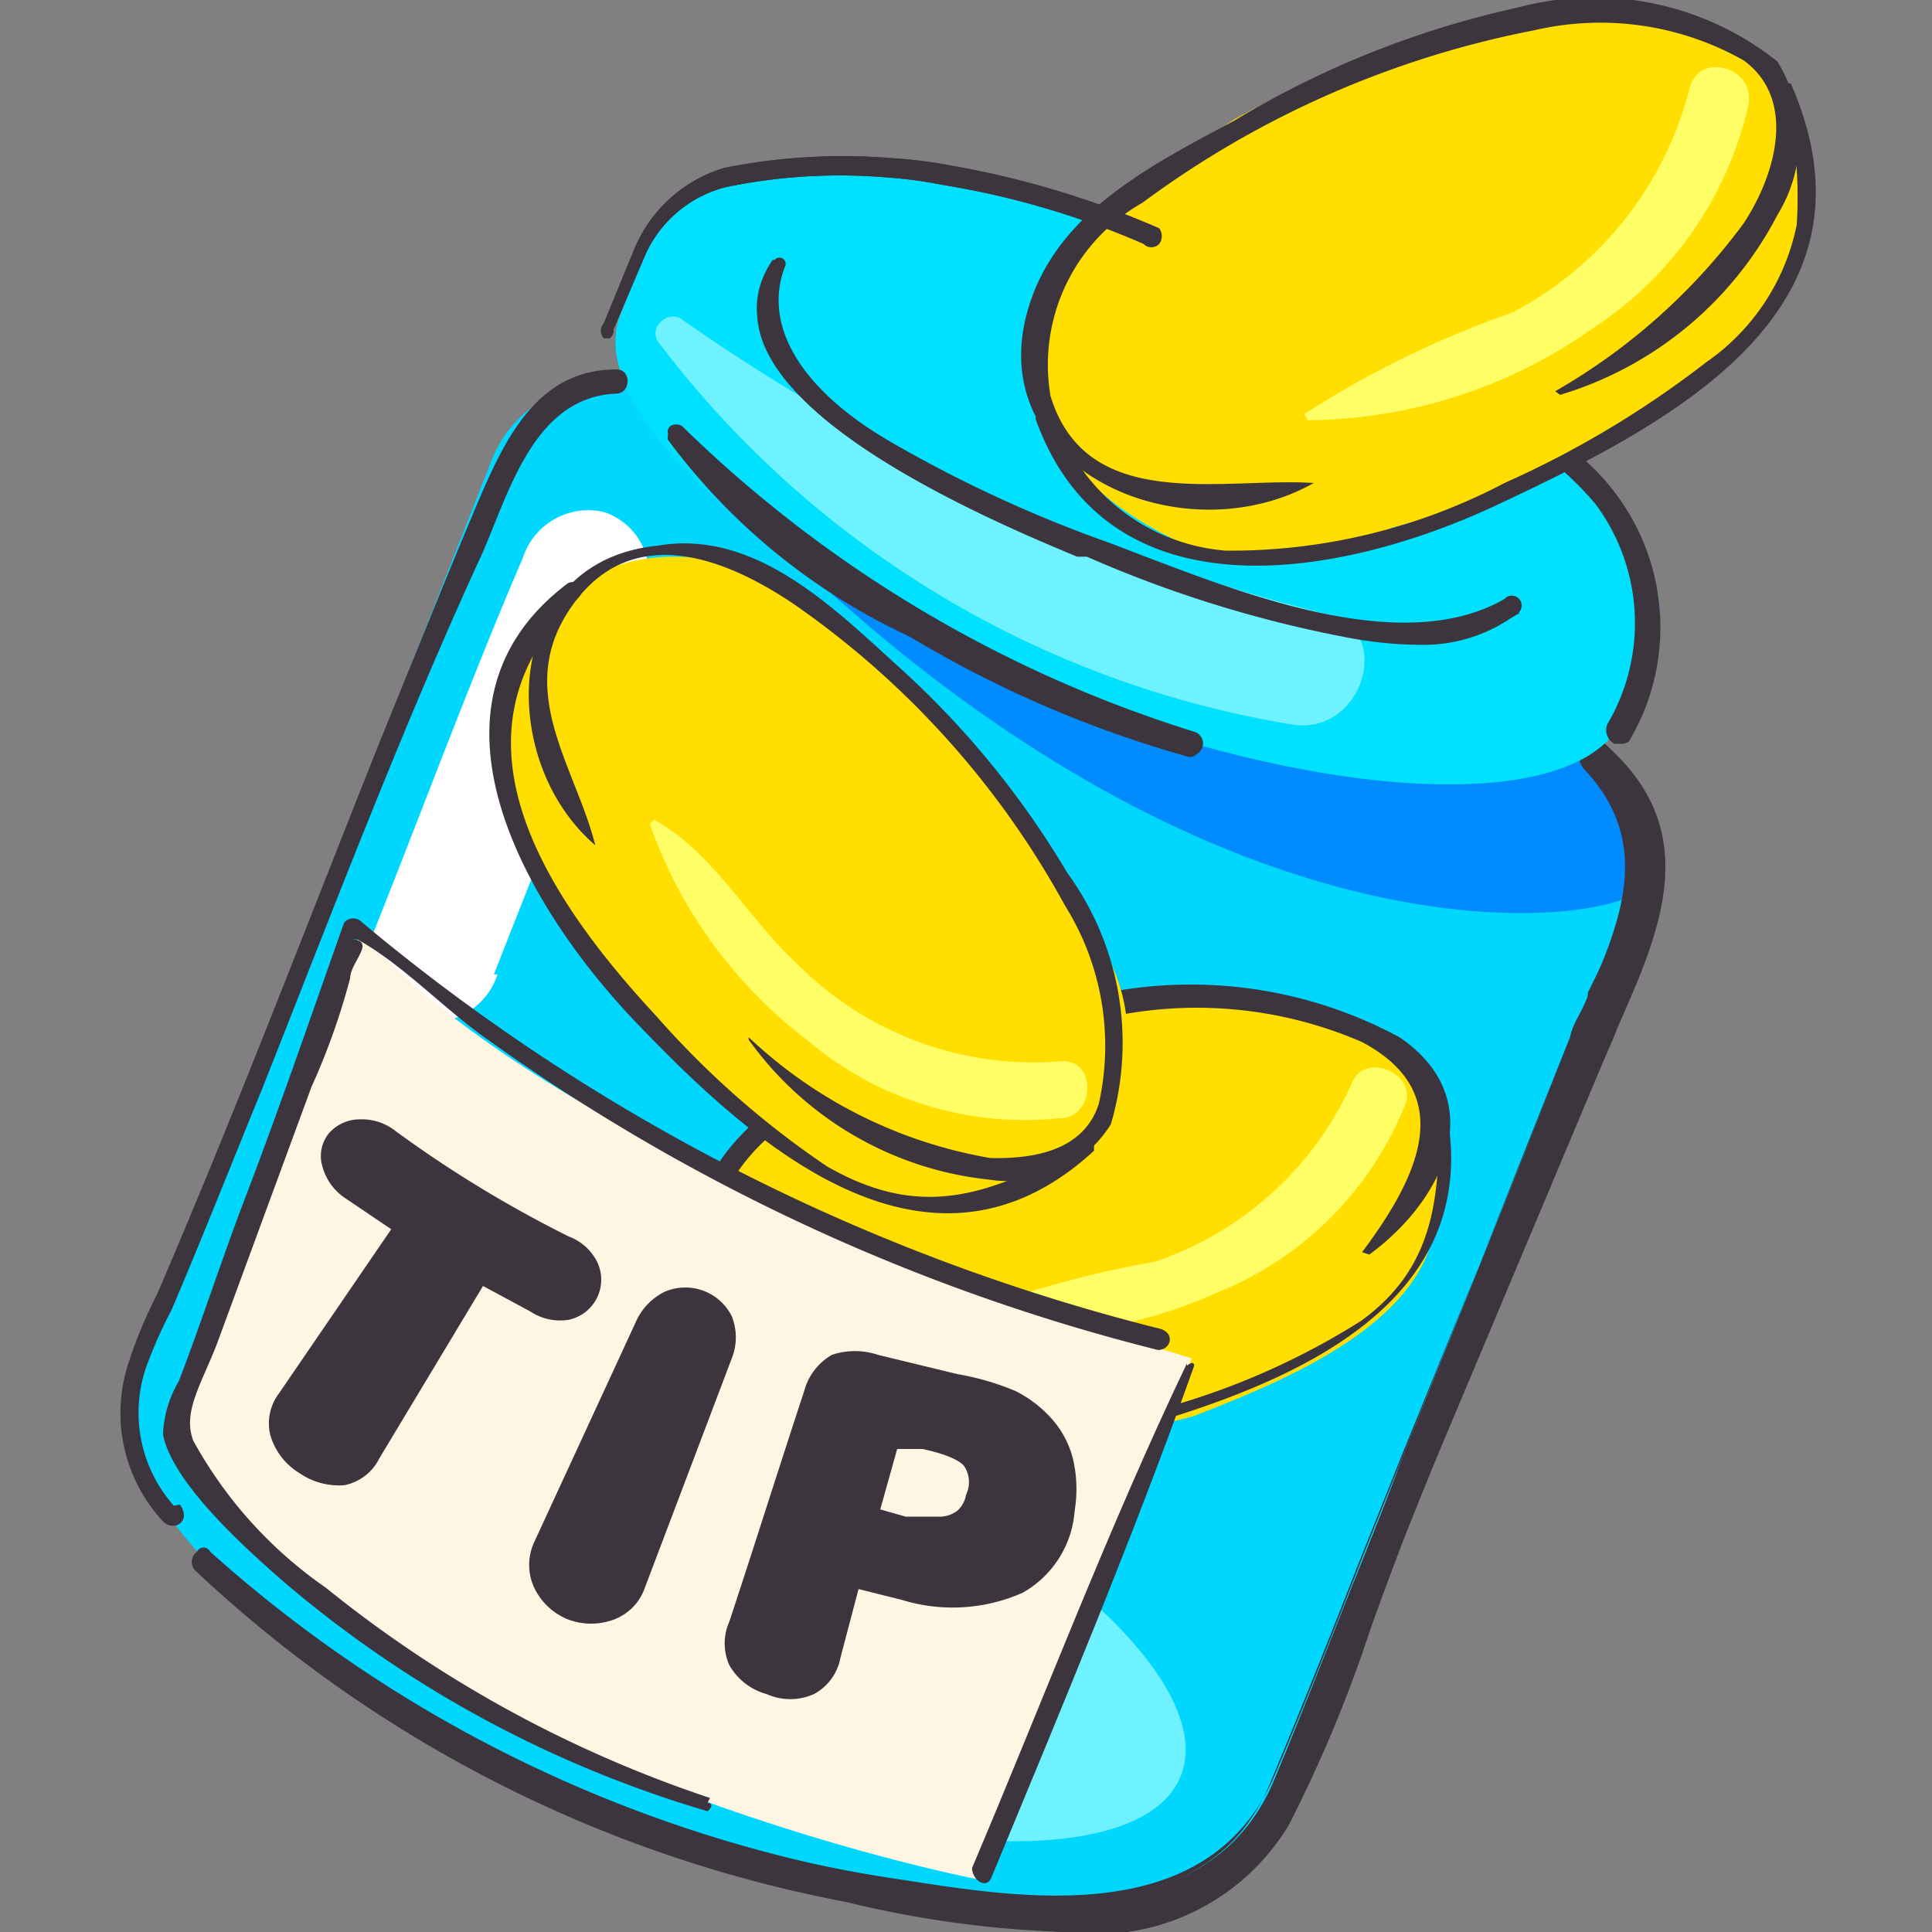
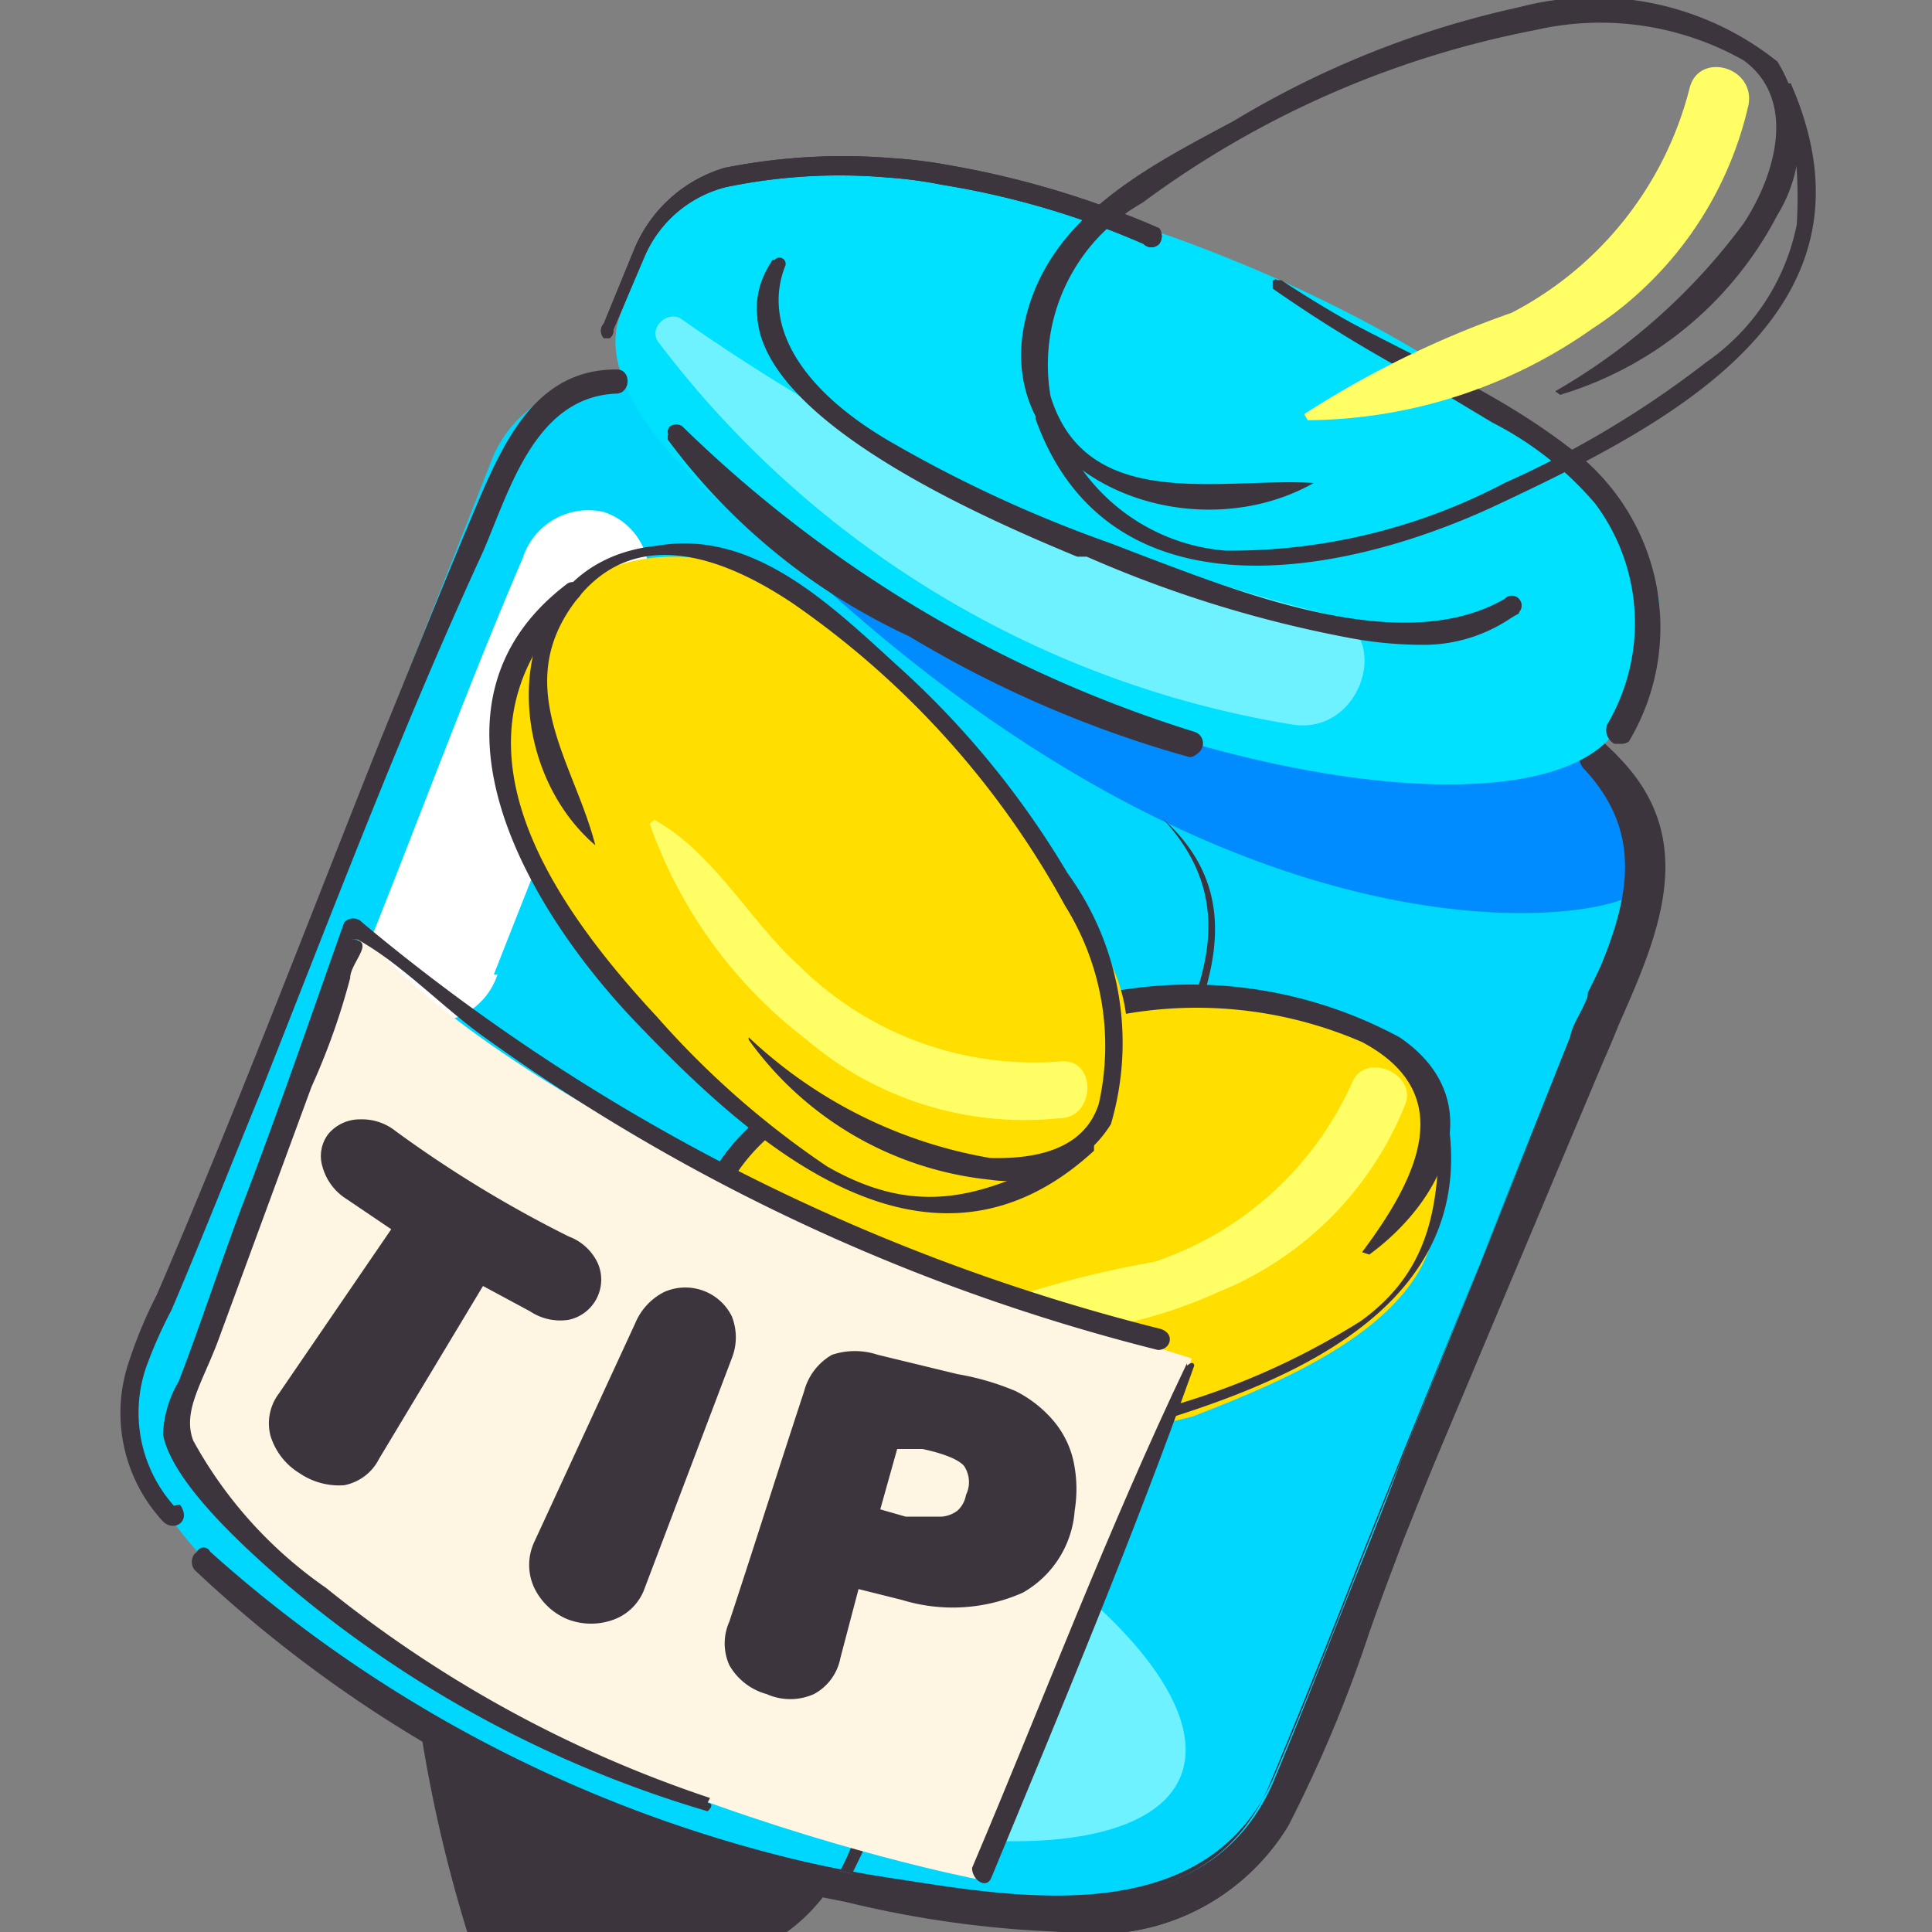
<svg xmlns="http://www.w3.org/2000/svg" id="Layer_1" data-name="Layer 1" viewBox="0 0 16 16">
  <rect x="0" y="0" width="16" height="16" fill="#808080" stroke="none" />
  <defs>
    <style>.cls-1{fill:#00d7ff;}.cls-2{fill:#fff;}.cls-3{fill:#008cff;}.cls-4{fill:#3d353e;}.cls-5{fill:#6ef2ff;}.cls-6{fill:#00e1ff;}.cls-7{fill:#ffde00;}.cls-8{fill:#ffff65;}.cls-9{fill:#fff5e3;}</style>
  </defs>
  <path class="cls-1" d="M10.58,15.05c-1,2.5-10.45-1.29-9.44-3.79L4.08,3.79c1-2.42,10.41,1.37,9.44,3.79Z" />
  <path class="cls-2" d="M4.09,8.07C4.51,7,4.91,6,5.35,4.91A.54.54,0,0,0,5,4.24a.57.57,0,0,0-.67.38c-.43,1-.84,2.11-1.26,3.16a.55.55,0,0,0,.38.67.57.57,0,0,0,.67-.38Z" />
  <path class="cls-3" d="M5.56,3.58l7.6,2.65a1.36,1.36,0,0,1,.42,1.12C13.56,7.61,9.86,8.4,5.56,3.58Z" />
  <path class="cls-4" d="M1.67,12.89A10.59,10.59,0,0,0,7,15.67c1.06.22,2.95.63,3.6-.56a21.94,21.94,0,0,0,.95-2.36L13.11,8.8c.35-.88,1-1.82.08-2.61a0,0,0,1,0-.07.07c.74.77.21,1.57-.11,2.38l-1.36,3.42c-.36.9-.71,1.8-1.08,2.69-.51,1.25-1.94,1.05-3,.88a11.26,11.26,0,0,1-5.85-2.76,0,0,0,1,0,0,0Z" />
-   <path class="cls-4" d="M8.83,16A9,9,0,0,1,7,15.72H7a10.64,10.64,0,0,1-5.34-2.79h0a.06.06,0,1,1,.08-.08,11.2,11.2,0,0,0,5.82,2.74c1,.17,2.49.39,3-.85.25-.59.49-1.2.72-1.78.12-.3.23-.61.35-.91L13,8.63c0-.12.09-.23.14-.35.3-.69.59-1.35,0-2a.1.1,0,0,1,0-.14.09.09,0,0,1,.13,0c.79.7.43,1.51.09,2.29-.05.13-.11.25-.16.38l-1.58,3.95c-.09.24-.19.5-.28.76a11.26,11.26,0,0,1-.67,1.6A1.87,1.87,0,0,1,8.83,16ZM3.47,14.24A11.17,11.17,0,0,0,7,15.63H7c1.08.23,2.89.61,3.52-.55a12.28,12.28,0,0,0,.67-1.58c.09-.26.18-.52.28-.77l1.58-3.94c0-.13.1-.26.16-.39.33-.75.67-1.52-.07-2.18h0c.66.7.35,1.41,0,2.1l-.15.34-1.36,3.42-.36.9c-.23.59-.47,1.19-.71,1.79-.54,1.3-2.08,1.06-3.1.9A11.79,11.79,0,0,1,3.47,14.24Z" />
+   <path class="cls-4" d="M8.83,16A9,9,0,0,1,7,15.72H7a10.64,10.64,0,0,1-5.34-2.79h0a.06.06,0,1,1,.08-.08,11.2,11.2,0,0,0,5.82,2.74c1,.17,2.49.39,3-.85.25-.59.49-1.2.72-1.78.12-.3.23-.61.35-.91L13,8.63c0-.12.09-.23.14-.35.3-.69.59-1.35,0-2a.1.1,0,0,1,0-.14.09.09,0,0,1,.13,0c.79.7.43,1.51.09,2.29-.05.13-.11.25-.16.38l-1.58,3.95c-.09.24-.19.5-.28.76a11.26,11.26,0,0,1-.67,1.6A1.87,1.87,0,0,1,8.83,16ZM3.47,14.24A11.17,11.17,0,0,0,7,15.63H7a12.28,12.28,0,0,0,.67-1.58c.09-.26.18-.52.28-.77l1.58-3.94c0-.13.1-.26.16-.39.33-.75.67-1.52-.07-2.18h0c.66.7.35,1.41,0,2.1l-.15.34-1.36,3.42-.36.9c-.23.59-.47,1.19-.71,1.79-.54,1.3-2.08,1.06-3.1.9A11.79,11.79,0,0,1,3.47,14.24Z" />
  <path class="cls-4" d="M8.83,16A9.67,9.67,0,0,1,7,15.71H7a10.68,10.68,0,0,1-5.34-2.79h0a.06.06,0,0,1,0-.06s.05,0,.06,0A11.32,11.32,0,0,0,7.53,15.6c1.06.16,2.5.39,3-.86.25-.6.49-1.2.72-1.79l.36-.9L13,8.63c0-.11.1-.23.14-.34.31-.7.59-1.36,0-2a.09.09,0,0,1,0-.12.1.1,0,0,1,.13,0c.77.7.42,1.5.08,2.27-.05.13-.11.26-.16.38l-1.58,3.95c-.1.25-.19.51-.28.76a12.55,12.55,0,0,1-.67,1.6A1.85,1.85,0,0,1,8.83,16ZM2.65,13.7A10.85,10.85,0,0,0,7,15.64H7c1.08.22,2.9.6,3.53-.56a11.84,11.84,0,0,0,.67-1.59c.09-.25.18-.51.28-.76l1.58-4c.05-.13.11-.26.16-.38.33-.76.67-1.54-.07-2.2h0s0,0,0,0c.65.68.34,1.39,0,2.07,0,.12-.1.23-.14.35l-1.36,3.41-.36.9c-.23.59-.47,1.2-.72,1.79-.53,1.3-2.06,1.06-3.08.9A11.62,11.62,0,0,1,2.65,13.7Zm-1-.8Z" />
  <path class="cls-4" d="M8.83,16A8.79,8.79,0,0,1,7,15.75H7A10.79,10.79,0,0,1,1.61,13a.11.11,0,0,1,0-.13.09.09,0,0,1,.13,0,11.2,11.2,0,0,0,5.8,2.73c1,.16,2.46.39,3-.83.26-.62.51-1.27.72-1.79l.06-.15c.1-.25.2-.5.29-.75l1.37-3.41a3.65,3.65,0,0,1,.14-.35c.3-.68.58-1.33,0-1.95a.13.13,0,0,1,.19-.19c.8.71.44,1.53.09,2.32-.05.13-.11.26-.16.38L11.6,12.78c-.1.25-.19.51-.28.76a11.26,11.26,0,0,1-.67,1.6A1.86,1.86,0,0,1,8.83,16Zm-1.18-.28c1,.19,2.36.28,2.86-.65a11.84,11.84,0,0,0,.67-1.59v0c0-.09.07-.18.1-.27l-.63,1.59C10.12,16.05,8.67,15.88,7.65,15.72Zm-6-2.82a9.22,9.22,0,0,0,1,.81l0,0a9.19,9.19,0,0,1-1-.78Zm0,0h0l0,0Zm11.71-5a3.25,3.25,0,0,1-.18.43v0l-.07.15,0-.1C13.27,8.23,13.34,8.07,13.4,7.9Z" />
  <ellipse class="cls-5" cx="5.8" cy="13.11" rx="1.53" ry="4.29" transform="translate(-8.53 13.61) rotate(-68.13)" />
  <path class="cls-2" d="M2.82,11.18l.53-1.29a.59.59,0,0,0-.06-.41A.5.5,0,0,0,3,9.23a.56.56,0,0,0-.42,0l-.11.09a.48.48,0,0,0-.14.24c-.17.43-.35.86-.53,1.28a.56.56,0,0,0,.06.42.54.54,0,0,0,.32.25.56.56,0,0,0,.42-.05l.11-.09a.58.58,0,0,0,.14-.24Z" />
  <path class="cls-6" d="M10.15,2.13c-2.29-.92-4.42-1-4.75-.19l-.26.66c-.33.82,1.27,2.23,3.56,3.15s4.42,1,4.75.18l.26-.65C14,4.46,12.45,3.05,10.15,2.13Z" />
  <path class="cls-4" d="M5.05,2.8H5a.09.09,0,0,1,0-.12l.25-.61A1.17,1.17,0,0,1,6,1.39a5,5,0,0,1,1.39-.08,3.93,3.93,0,0,1,.48.06,7.59,7.59,0,0,1,1.73.52.11.11,0,0,1,0,.13.09.09,0,0,1-.13,0,6.94,6.94,0,0,0-1.67-.49,3.47,3.47,0,0,0-.45-.06,4.61,4.61,0,0,0-1.34.08,1,1,0,0,0-.67.57l-.26.61A.08.08,0,0,1,5.05,2.8Z" />
  <path class="cls-4" d="M10.55,2.34c.58.41,1.21.74,1.81,1.11a3.09,3.09,0,0,1,.87.69A1.66,1.66,0,0,1,13.34,6c0,.1.09.18.14.09A1.81,1.81,0,0,0,13,3.71c-.75-.58-1.65-.89-2.44-1.4,0,0,0,0,0,0Z" />
  <path class="cls-4" d="M13.42,6.16h-.05A.13.13,0,0,1,13.31,6a1.65,1.65,0,0,0-.1-1.83,2.77,2.77,0,0,0-.85-.67h0l-.65-.39a11.86,11.86,0,0,1-1.17-.72h0a0,0,0,0,1,0-.07s0,0,.07,0a10.59,10.59,0,0,0,1,.58,8.54,8.54,0,0,1,1.4.82,1.84,1.84,0,0,1,.48,2.42A.1.1,0,0,1,13.42,6.16ZM10.94,2.57l.79.47.65.38h0a3,3,0,0,1,.86.69A1.73,1.73,0,0,1,13.37,6s0,.06,0,.07a0,0,0,0,0,0,0A1.77,1.77,0,0,0,13,3.73a8.7,8.7,0,0,0-1.39-.81Z" />
  <path class="cls-5" d="M5.45,2.83A8.25,8.25,0,0,0,10.7,6c.6.1.86-.82.26-.92A16.11,16.11,0,0,1,5.64,2.64c-.11-.07-.27.07-.19.19Z" />
  <path class="cls-4" d="M6.4,2.15C5.65,3.25,8.31,4.3,9,4.58a9.82,9.82,0,0,0,2.18.67,1.83,1.83,0,0,0,1.4-.17s0-.13-.08-.09c-.89.51-2.3-.08-3.16-.42S6,3.37,6.44,2.17c0,0,0,0,0,0Z" />
  <path class="cls-4" d="M11.76,5.34a3.28,3.28,0,0,1-.6-.06A10,10,0,0,1,9,4.61l-.08,0c-.65-.27-2.37-1-2.62-1.83a.7.7,0,0,1,.11-.62h0a.05.05,0,0,1,.09.05c-.18.47.11,1,.86,1.44A10.82,10.82,0,0,0,9.2,4.5l.26.1c.87.33,2.17.84,3,.36a.08.08,0,0,1,.12,0,.08.08,0,0,1,0,.11A1.29,1.29,0,0,1,11.76,5.34ZM6.39,2.24a.63.63,0,0,0-.06.5c.24.81,1.94,1.51,2.58,1.78l.09,0a9.65,9.65,0,0,0,2.17.67,1.74,1.74,0,0,0,1.37-.17,0,0,0,0,0,0,0s0,0,0,0c-.86.5-2.18,0-3.06-.35l-.26-.1A10,10,0,0,1,7.3,3.67C6.56,3.2,6.25,2.72,6.39,2.24Z" />
  <path class="cls-7" d="M7.08,12A3.16,3.16,0,0,0,8.34,12a10.13,10.13,0,0,0,1.54-.27c.69-.27,1.87-.73,2-1.56A1.68,1.68,0,0,0,11.81,9a1.43,1.43,0,0,0-1-.69,6.61,6.61,0,0,0-3.09.32c-.26.1-.55.27-.8.39a1.56,1.56,0,0,0-.51.27C4.8,11,7.08,12,7.08,12Z" />
  <path class="cls-8" d="M7.84,11a3.9,3.9,0,0,0,2.25-.3,2.79,2.79,0,0,0,1.55-1.56c.09-.25-.33-.43-.44-.18a2.75,2.75,0,0,1-1.64,1.49,8.22,8.22,0,0,0-1.73.5s0,0,0,0Z" />
  <path class="cls-4" d="M11.34,10.39c.64-.47,1-1.29.25-1.8A3.64,3.64,0,0,0,8.84,8.3c-1.06.21-3,.61-3.12,2s1.74,1.61,2.63,1.19c0,0,0,0,0,0-.6-.12-1.24.13-1.81-.18A1,1,0,0,1,6,9.9c.45-1,2.21-1.33,3.2-1.48a3.44,3.44,0,0,1,2.08.21c.79.42.48,1.1,0,1.74,0,0,0,0,0,0Z" />
  <path class="cls-4" d="M11.92,9.12c0,.73,0,1.35-.65,1.82a6.08,6.08,0,0,1-2,.81c-1.3.36-3,.49-3.38-1.09a.08.08,0,0,0-.15,0c.3,1.66,2.19,1.58,3.48,1.22s3.18-1,2.73-2.81a0,0,0,0,0-.06,0Z" />
  <path class="cls-7" d="M4.14,6.63A3.18,3.18,0,0,0,4.8,7.71a9.44,9.44,0,0,0,1,1.22c.57.48,1.54,1.29,2.34,1a1.68,1.68,0,0,0,1-.62,1.42,1.42,0,0,0,.1-1.24A6.61,6.61,0,0,0,7.4,5.53c-.21-.19-.5-.35-.73-.52A1.53,1.53,0,0,0,6.2,4.7C4,4.11,4.14,6.63,4.14,6.63Z" />
  <path class="cls-8" d="M5.38,6.82a3.85,3.85,0,0,0,1.3,1.79,2.78,2.78,0,0,0,2.1.65c.29,0,.31-.5,0-.47A2.76,2.76,0,0,1,6.62,8c-.41-.37-.71-.94-1.2-1.21a0,0,0,0,0,0,0Z" />
  <path class="cls-4" d="M6.2,8.61a2.81,2.81,0,0,0,2,1.16,1,1,0,0,0,1-.46,2.39,2.39,0,0,0-.36-2.08A7.35,7.35,0,0,0,7.44,5.52c-.56-.51-1.2-1.14-2-1C4.16,4.65,4.1,6.29,4.93,7c0,0,0,0,0,0-.17-.67-.69-1.3-.18-2s1.3-.35,1.82,0a7.29,7.29,0,0,1,2.25,2.5A2.19,2.19,0,0,1,9.1,9.14c-.12.38-.52.46-.9.45a3.86,3.86,0,0,1-2-1s0,0,0,0Z" />
  <path class="cls-4" d="M9,9.47c-.77.4-1.33.66-2.15.19A7.32,7.32,0,0,1,5.44,8.42c-.93-1-1.82-2.35-.65-3.47a.07.07,0,0,0-.1-.11c-1.31,1-.34,2.67.58,3.63s2.4,2.34,3.79,1.06c0,0,0-.07,0-.06Z" />
-   <path class="cls-7" d="M10.21,4.66a3.21,3.21,0,0,0,1.32-.29,9.67,9.67,0,0,0,1.56-.56c.69-.41,1.84-1.11,1.85-2a1.81,1.81,0,0,0-.3-1.17A1.52,1.52,0,0,0,13.42.09a7.19,7.19,0,0,0-3.2.9,8.39,8.39,0,0,0-.77.56c-.18.13-.36.19-.48.37C7.61,3.93,10.21,4.66,10.21,4.66Z" />
  <path class="cls-8" d="M10.83,3.48a4.14,4.14,0,0,0,2.36-.76A3,3,0,0,0,14.48.87c.06-.32-.42-.45-.49-.13a2.9,2.9,0,0,1-1.47,1.85,8.07,8.07,0,0,0-1.72.84s0,0,0,0Z" />
  <path class="cls-4" d="M12.92,3.27a3,3,0,0,0,1.8-1.49,1.21,1.21,0,0,0,0-1.27A2.43,2.43,0,0,0,12.58.06,7.76,7.76,0,0,0,10.22,1c-.67.36-1.46.75-1.7,1.54C8.11,3.87,9.78,4.62,10.88,4c0,0,0,0,0,0-.75-.05-1.88.26-2.18-.72a1.54,1.54,0,0,1,.76-1.6A8,8,0,0,1,12.71.25,2.41,2.41,0,0,1,14.44.5c.44.32.27.94,0,1.35a5.08,5.08,0,0,1-1.56,1.39s0,0,0,0Z" />
  <path class="cls-4" d="M14.77.72a3.65,3.65,0,0,1,.11,1.14A1.82,1.82,0,0,1,14.13,3a8.13,8.13,0,0,1-1.67,1,4.87,4.87,0,0,1-2.31.56A1.62,1.62,0,0,1,8.73,3.42c0-.08-.18,0-.15.06.6,1.65,2.51,1.31,3.8.71,1.45-.68,3.28-1.61,2.45-3.5,0,0-.07,0-.06,0Z" />
  <path class="cls-4" d="M5.53,3.64a5.21,5.21,0,0,0,2,1.63,9.37,9.37,0,0,0,2.32,1c.08,0,.11-.1,0-.13A10.72,10.72,0,0,1,5.59,3.6a0,0,0,0,0-.06,0Z" />
  <path class="cls-4" d="M9.87,6.26h0a9.72,9.72,0,0,1-2.32-1,5.24,5.24,0,0,1-2-1.64h0a.06.06,0,0,1,0-.09.09.09,0,0,1,.1,0A10.55,10.55,0,0,0,9.89,6.06a.1.1,0,0,1,.07.12A.11.11,0,0,1,9.87,6.26ZM5.56,3.63a5.2,5.2,0,0,0,2,1.61,9.59,9.59,0,0,0,2.3,1s0,0,.05,0a0,0,0,0,0,0,0,10.81,10.81,0,0,1-4.3-2.5s0,0,0,0l0,0Z" />
  <path class="cls-4" d="M1.44,12.47a1.16,1.16,0,0,1-.21-1.2,3.7,3.7,0,0,1,.19-.42c.26-.61.5-1.22.75-1.83C2.76,7.53,3.34,6,4,4.57c.22-.51.43-1.28,1.1-1.31.13,0,.13-.21,0-.2-.64,0-.91.56-1.13,1.07-.28.66-.55,1.34-.82,2-.61,1.53-1.2,3.08-1.85,4.59a3.76,3.76,0,0,0-.23.55,1.32,1.32,0,0,0,.28,1.33c.09.09.24,0,.14-.14Z" />
  <path class="cls-4" d="M5.05,2.8H5a.09.09,0,0,1,0-.12l.25-.61A1.17,1.17,0,0,1,6,1.39a5,5,0,0,1,1.39-.08,3.93,3.93,0,0,1,.48.06,7.59,7.59,0,0,1,1.73.52.11.11,0,0,1,0,.13.09.09,0,0,1-.13,0,6.94,6.94,0,0,0-1.67-.49,3.47,3.47,0,0,0-.45-.06,4.61,4.61,0,0,0-1.34.08,1,1,0,0,0-.67.57l-.26.61A.08.08,0,0,1,5.05,2.8Z" />
  <path class="cls-9" d="M3,7.68C3,7.81,4.52,9.6,9.87,11.25L8.08,15.56S3.22,14.62,1.46,12Z" />
  <path class="cls-4" d="M9.83,11.29c-.65,1.36-1.19,2.79-1.78,4.18,0,.1.12.18.16.08.58-1.4,1.17-2.81,1.68-4.24,0,0,0-.05-.06,0Z" />
  <path class="cls-4" d="M5.88,14.89A10.17,10.17,0,0,1,2.7,13.15a3.57,3.57,0,0,1-1.1-1.22c-.09-.24.07-.47.2-.81L2.58,9A5.69,5.69,0,0,0,2.9,8.1c0-.13.23-.32,0-.32l.06,0c.38.21.72.58,1.08.83a16.35,16.35,0,0,0,5.55,2.57c.11,0,.15-.15,0-.18A16.57,16.57,0,0,1,3,7.64a.1.1,0,0,0-.15,0C2.57,8.43,2.3,9.22,2,10c-.18.48-.35,1-.52,1.44a.93.93,0,0,0-.13.44c.08.42.75,1,1,1.22A9.56,9.56,0,0,0,5.86,15s.07-.06,0-.07Z" />
  <path class="cls-4" d="M4.71,10.24a9.92,9.92,0,0,1-1.43-.87.45.45,0,0,0-.3-.1.34.34,0,0,0-.26.12.3.3,0,0,0-.05.27.46.46,0,0,0,.2.27l.37.25-.93,1.36a.41.41,0,0,0-.07.35.55.55,0,0,0,.24.31.58.58,0,0,0,.37.1.41.41,0,0,0,.29-.22L4,10.65l.39.21a.45.45,0,0,0,.32.07.34.34,0,0,0,.24-.47A.43.43,0,0,0,4.71,10.24Z" />
  <path class="cls-4" d="M5.5,10.7a.51.51,0,0,0-.24.26l-.84,1.82a.45.45,0,0,0,0,.36.53.53,0,0,0,.28.27.54.54,0,0,0,.39,0,.43.43,0,0,0,.25-.26l.72-1.9a.47.47,0,0,0,0-.35A.43.43,0,0,0,5.5,10.7Z" />
  <path class="cls-4" d="M8.89,12.1a.78.78,0,0,0-.18-.35,1,1,0,0,0-.3-.23,2.18,2.18,0,0,0-.48-.14l-.66-.16a.6.6,0,0,0-.38,0,.49.49,0,0,0-.23.3c-.25.76-.37,1.15-.62,1.91a.44.44,0,0,0,0,.36.51.51,0,0,0,.31.24.48.48,0,0,0,.39,0,.43.43,0,0,0,.22-.3l.15-.57.36.09a1.43,1.43,0,0,0,1-.06.85.85,0,0,0,.43-.68A1.1,1.1,0,0,0,8.89,12.1ZM8,12.38a.23.23,0,0,1-.07.13.25.25,0,0,1-.13.05l-.3,0-.21-.06L7.43,12l.21,0c.28.06.34.13.35.15A.24.24,0,0,1,8,12.38Z" />
</svg>